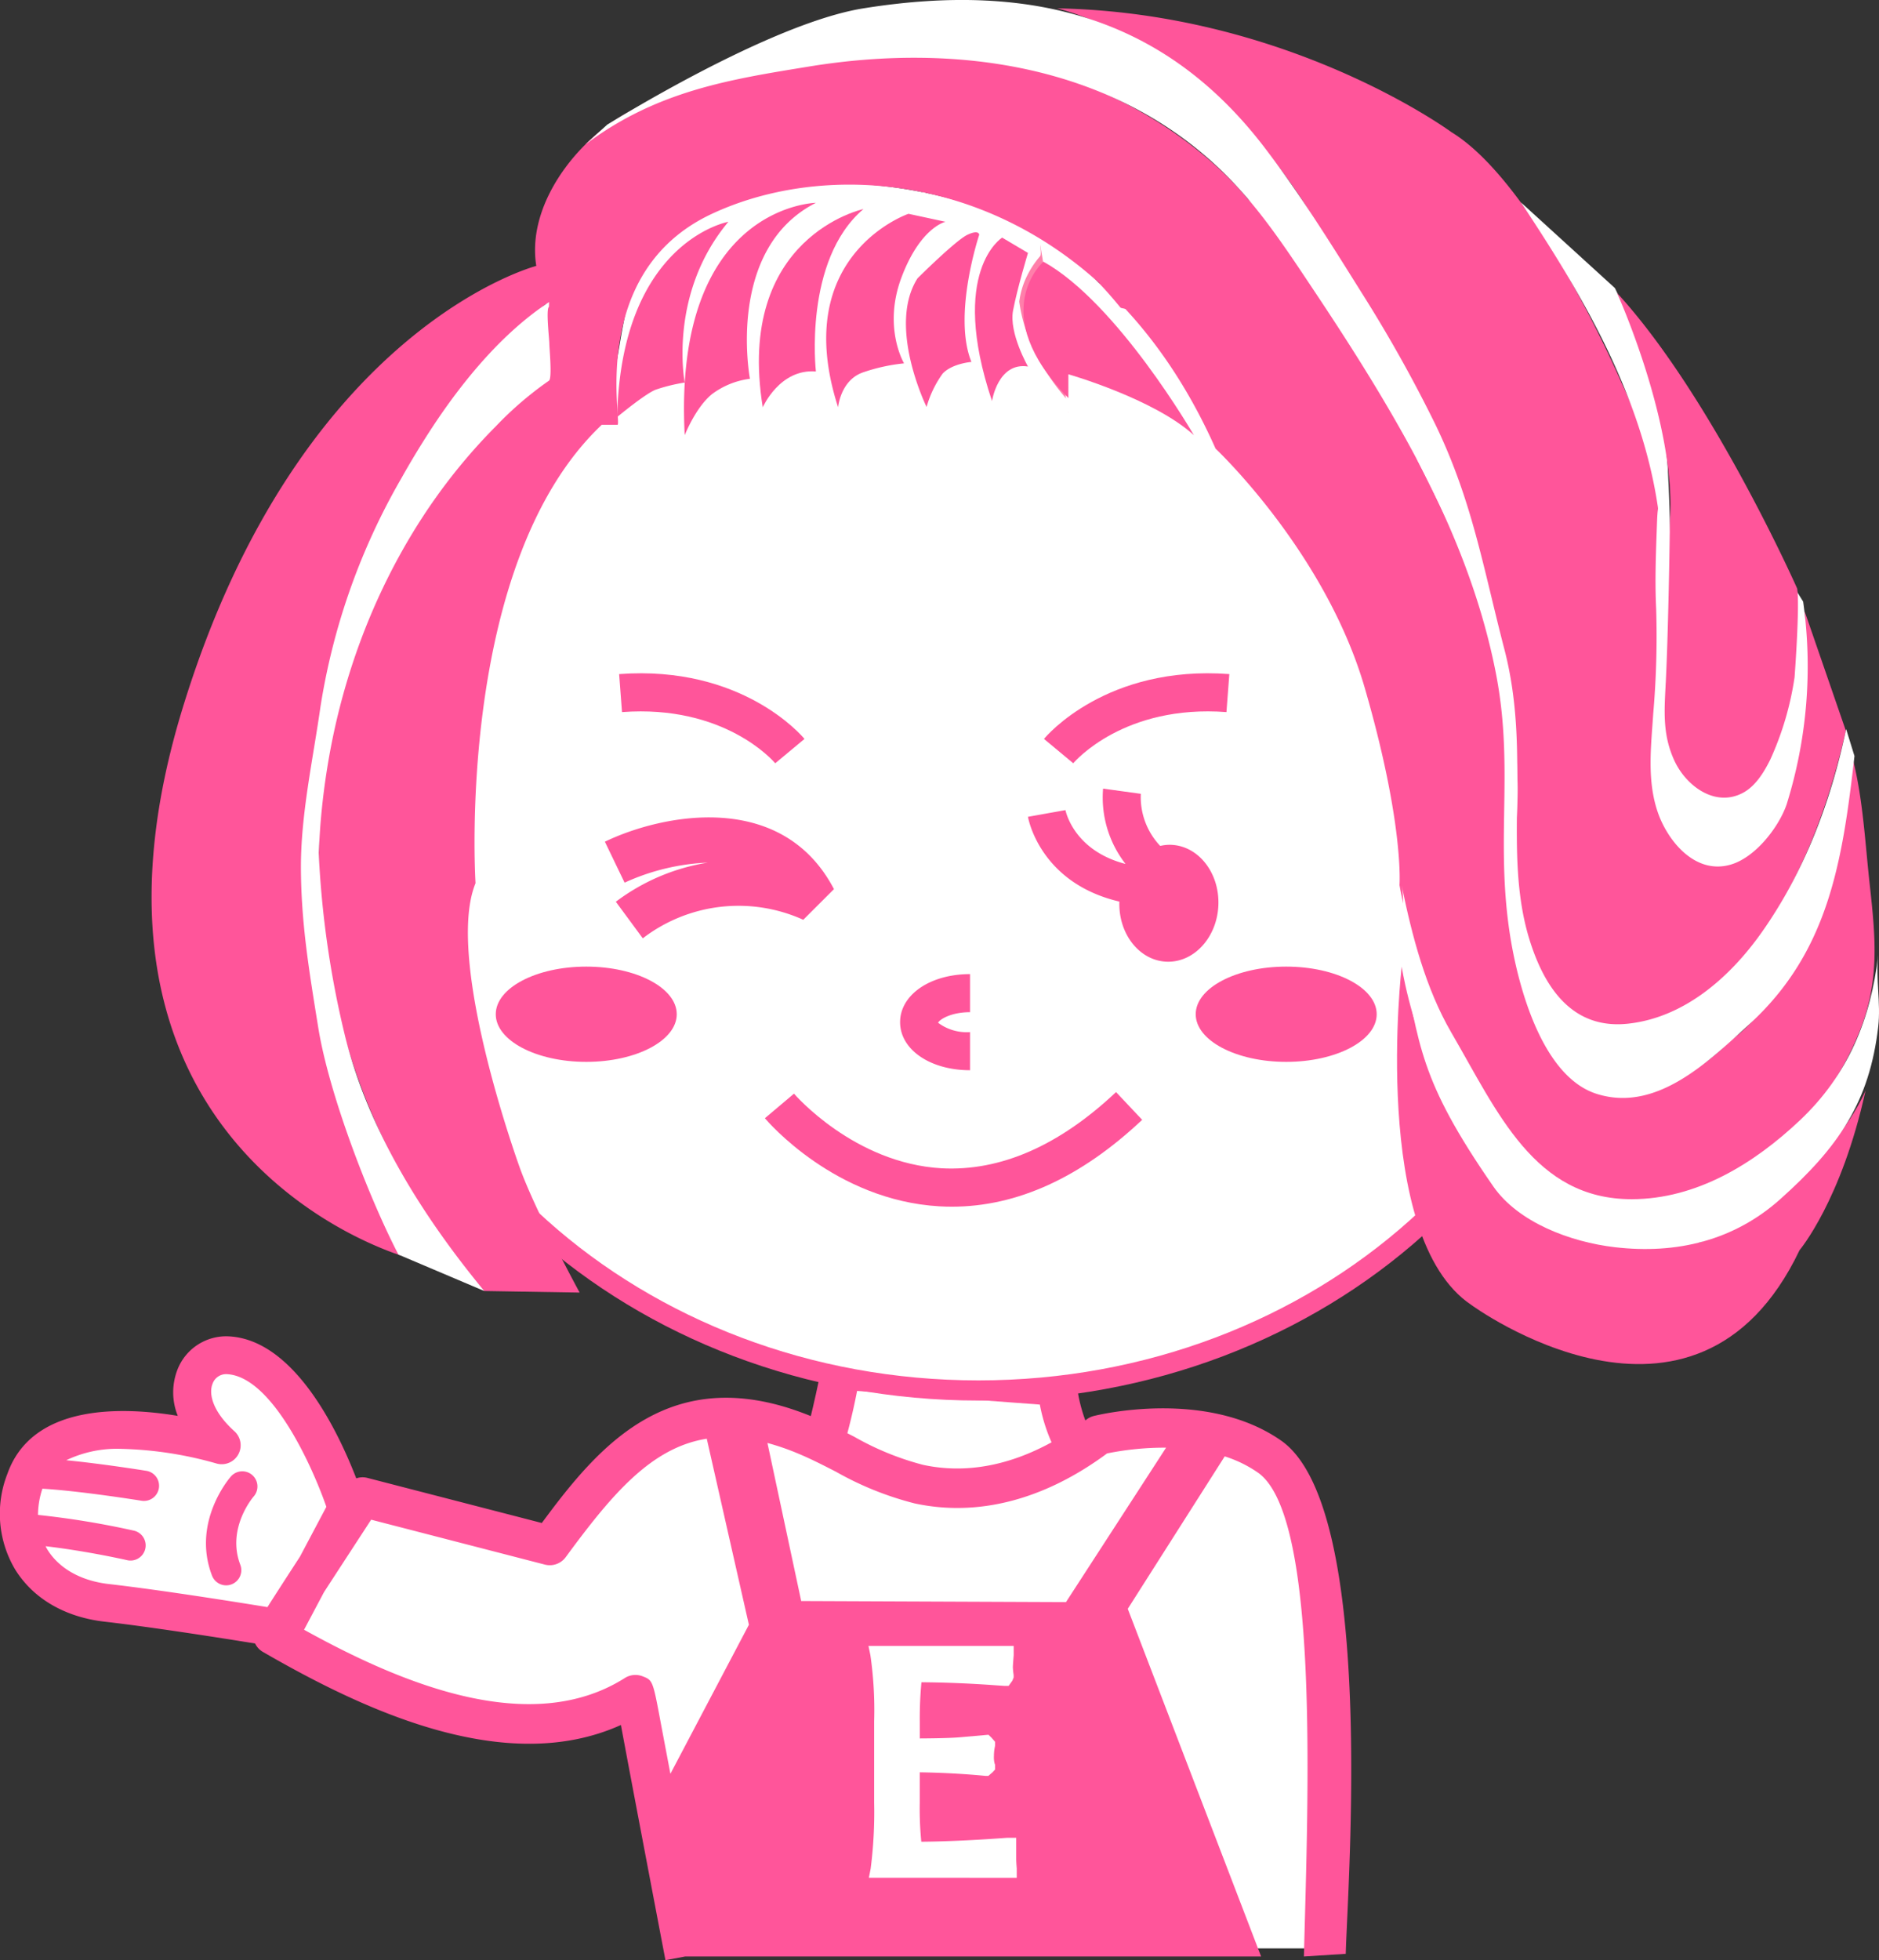
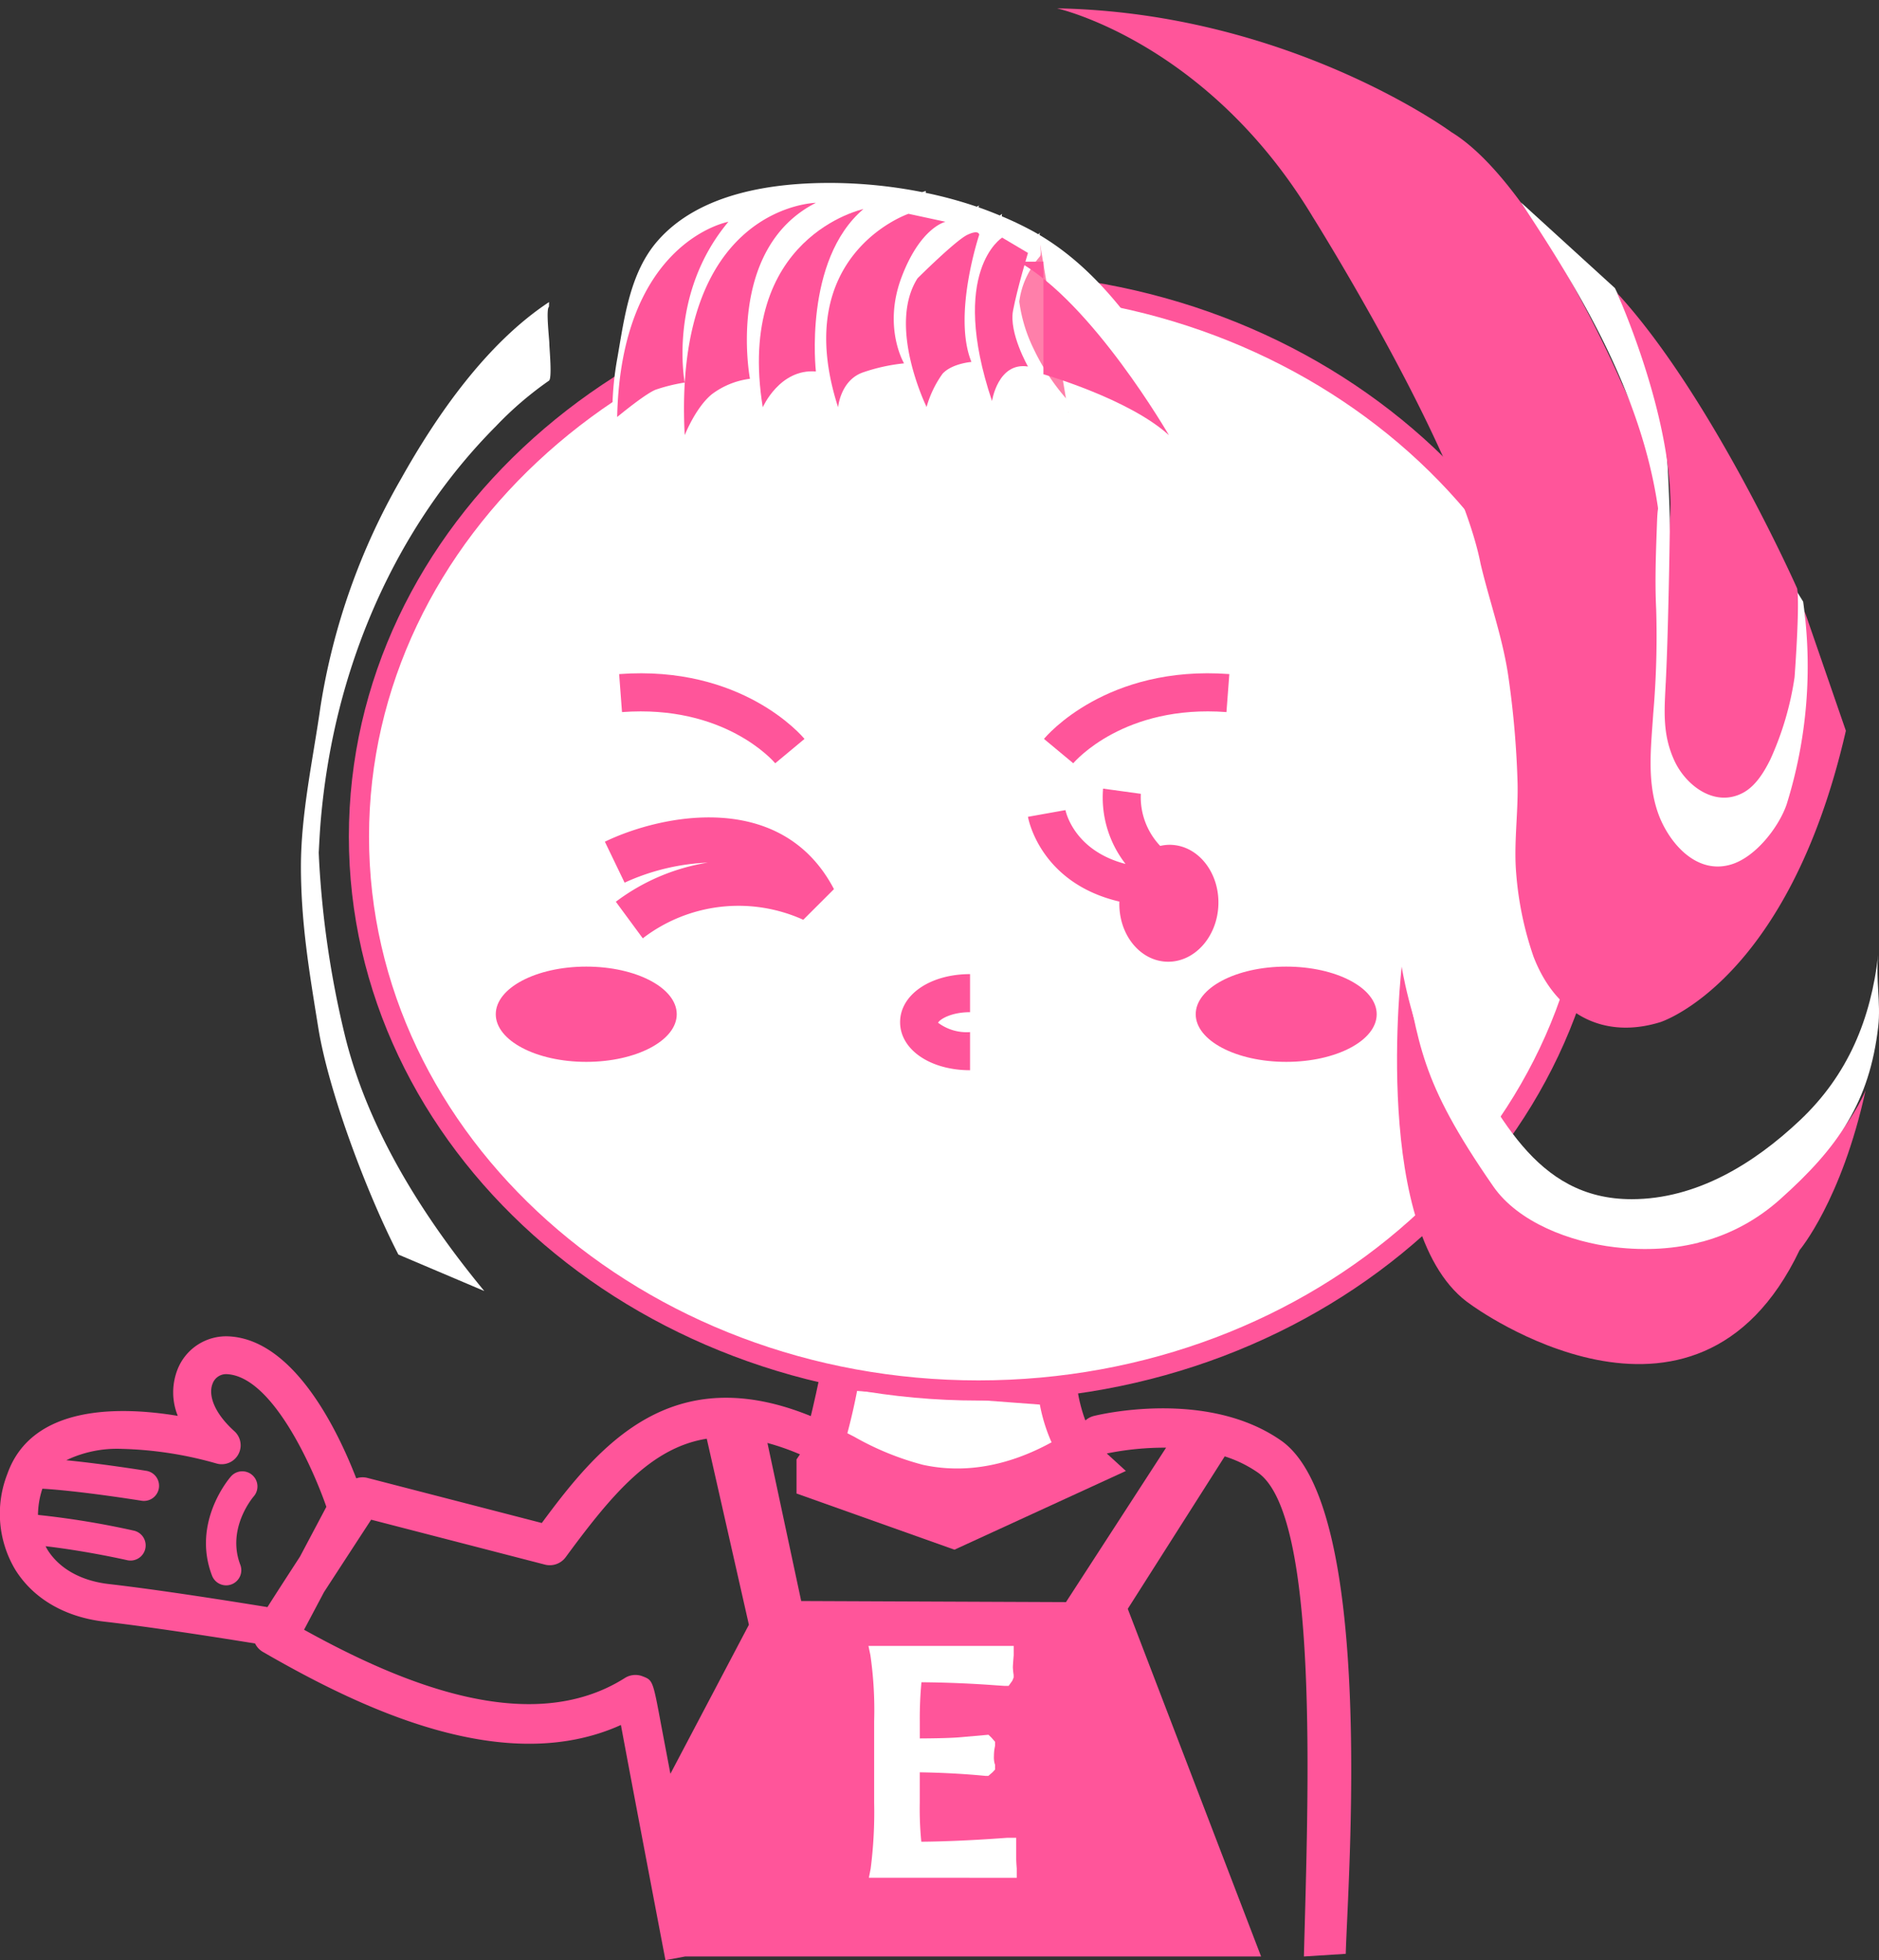
<svg xmlns="http://www.w3.org/2000/svg" id="corporation_emily" width="261.64" height="272.859" viewBox="0 0 261.64 272.859">
  <rect x="0" y="0" width="261.64" height="272.859" fill="#333333" stroke="none" />
  <defs>
    <clipPath id="clip-path">
      <rect id="長方形_1553" data-name="長方形 1553" width="261.64" height="272.859" fill="none" />
    </clipPath>
  </defs>
  <g id="グループ_1720" data-name="グループ 1720" clip-path="url(#clip-path)">
    <path id="パス_1459" data-name="パス 1459" d="M100.882,161.509l-21.993-7.821v-4.742l.44-.657c.613-1.163,2.075-7.292,3.082-12.341l.477-2.387,34.8,2.592.212,2.32c.169,1.766,1.178,6.883,3.792,9.278l3.058,2.8Z" transform="translate(32.021 54.213)" fill="#ff559a" />
    <path id="パス_1460" data-name="パス 1460" d="M82.957,148.189l16.01,5.694,14.886-6.834a23.684,23.684,0,0,1-2.734-7.43l-25.448-1.9a85.955,85.955,0,0,1-2.713,10.467" transform="translate(33.673 55.902)" fill="#fff" />
    <path id="パス_1461" data-name="パス 1461" d="M121.8,28c-47.639,0-86.254,34.515-86.254,77.093s38.615,77.093,86.254,77.093,86.251-34.515,86.251-77.093S169.441,28,121.8,28" transform="translate(14.43 11.366)" fill="#fff" />
    <path id="パス_1462" data-name="パス 1462" d="M122.21,184c-48.334,0-87.657-35.212-87.657-78.5S73.876,27,122.21,27s87.654,35.212,87.654,78.494S170.542,184,122.21,184m0-154.186c-46.786,0-84.851,33.954-84.851,75.69s38.065,75.691,84.851,75.691,84.848-33.955,84.848-75.691S168.994,29.81,122.21,29.81" transform="translate(14.025 10.961)" fill="#ff559a" />
-     <path id="パス_1463" data-name="パス 1463" d="M101.8,124.083c-.585,0-1.173-.015-1.759-.051-14.512-.839-23.893-11.8-24.284-12.262l4.053-3.421c.083.1,8.381,9.711,20.588,10.391,8.142.42,16.3-3.114,24.255-10.609l3.64,3.861c-8.525,8.029-17.429,12.091-26.493,12.091" transform="translate(30.749 43.891)" fill="#ff559a" />
    <path id="パス_1464" data-name="パス 1464" d="M83.054,79.191c-.284-.335-7.091-8.187-21.335-7.124l-.4-5.289c17.1-1.277,25.462,8.6,25.81,9.023Z" transform="translate(24.892 27.059)" fill="#ff559a" />
    <path id="パス_1465" data-name="パス 1465" d="M107.476,79.19,103.4,75.8c.349-.42,8.711-10.3,25.808-9.023l-.4,5.289C114.6,71,107.758,78.856,107.476,79.19" transform="translate(41.969 27.059)" fill="#ff559a" />
    <path id="パス_1466" data-name="パス 1466" d="M143.625,102.337c0,3.662-5.64,6.63-12.6,6.63s-12.6-2.968-12.6-6.63,5.641-6.63,12.6-6.63,12.6,2.968,12.6,6.63" transform="translate(48.072 38.848)" fill="#ff559a" />
    <path id="パス_1467" data-name="パス 1467" d="M74.3,102.337c0,3.662-5.64,6.63-12.6,6.63s-12.6-2.968-12.6-6.63,5.64-6.63,12.6-6.63,12.6,2.968,12.6,6.63" transform="translate(19.933 38.848)" fill="#ff559a" />
    <path id="パス_1468" data-name="パス 1468" d="M98.887,109.829c-5.553,0-9.739-2.876-9.739-6.688s4.185-6.691,9.739-6.691v5.3c-2.711,0-4.281,1.052-4.447,1.472a6.654,6.654,0,0,0,4.447,1.3Z" transform="translate(36.186 39.15)" fill="#ff559a" />
    <path id="パス_1469" data-name="パス 1469" d="M121.75,85.906a5.919,5.919,0,0,0-1.525.153,9.87,9.87,0,0,1-2.7-7.253l-5.254-.723A15.033,15.033,0,0,0,115.4,88.569c-7.16-1.85-8.319-7.253-8.367-7.495l-5.222.934c.067.388,1.757,9.228,12.73,11.8-.157,4.479,2.782,8.222,6.577,8.368s7.032-3.374,7.207-7.867-2.774-8.257-6.578-8.4" transform="translate(41.327 31.695)" fill="#ff559a" />
    <path id="パス_1470" data-name="パス 1470" d="M144.673,55.044c0-.027-.013-.045-.015-.07v-.949a5.654,5.654,0,0,0-.039.707c0,.017,0,.025,0,.042-.2-1.292-.918-1.98-1.787-3.156-2.41-3.269-4.617-6.679-6.9-10.035-4.479-6.575-9.481-12.718-16.532-16.661a46.456,46.456,0,0,0-4.489-2.161c0-.184.011-.33.048-.35-.124.066-.209.162-.326.235-.972-.406-1.954-.787-2.955-1.136.013-.135.037-.24.094-.266-.125.053-.238.121-.361.176a58.336,58.336,0,0,0-7.108-1.932c.006-.145.018-.254.055-.263-.188.045-.366.114-.553.163a66.847,66.847,0,0,0-12.487-1.274c-8.347-.048-18.488,1.4-24.315,8.035-3.877,4.416-4.652,10.707-5.625,16.307a42.707,42.707,0,0,0-.7,7.138c0,.852-.443,4,.672,4.422-.164-.063-.083-.784,0-1.538.115.717.218,1.406,0,1.538,1.8-1.074,3.467-2.46,5.179-3.674A7.939,7.939,0,0,1,70.742,49.2c0,.283,0,.576.006.852.018,1.319.051,2.645.181,3.959a11.247,11.247,0,0,1,0-1.658l1.413-3.189c1.1,0,2.178.018,3.131-.063,1.79-.155,3.577-.342,5.364-.531a24.6,24.6,0,0,0,.7,3.217,4.047,4.047,0,0,1,0-1.665l.8-1.707c2.787-.306,5.572-.621,8.358-.924.066.274.105.554.177.825A27.076,27.076,0,0,0,92,51.79a3.214,3.214,0,0,1,.006-1.67l1.222-2.893c2.682-.273,5.369-.522,8.063-.685.305-.02.612-.03.917-.045.239.806.468,1.613.786,2.4a23.293,23.293,0,0,0,1.355,2.889c-.172-.3.017-1.3.017-1.658,0-.022,0-.058.006-.082l1-3.685c2.235-.063,4.474-.052,6.709.046.162.71.313,1.419.5,2.126.288,1.091.593,2.182.953,3.252-.277-.825.117-1.884.062-2.8l.136-2.5a57.365,57.365,0,0,1,12.636,2.171,44.7,44.7,0,0,1,11.8,5.473,45.652,45.652,0,0,1,5.016,3.842c1.686,1.485,1.426,1.368,1.468-.64a21.2,21.2,0,0,0,.015-2.3M60.736,50.976v.01a.507.507,0,0,1-.028.055c.011-.018.018-.045.028-.065" transform="translate(24.591 7.352)" fill="#fff" />
    <path id="パス_1471" data-name="パス 1471" d="M107.821,47.667s-12.536-13.592-3.934-23.481" transform="translate(40.944 9.817)" fill="#ff7faa" />
    <path id="パス_1472" data-name="パス 1472" d="M107.849,46.488a30.241,30.241,0,0,1-4.874-7.342,21.148,21.148,0,0,1-2.037-7.131c-.1-1.071-.205,3.068.042.869q.055-.474.145-.942a11.631,11.631,0,0,1,.527-1.871,12.694,12.694,0,0,1,2.264-3.75c.188-.221.017-1.361.017-1.658s-.208-1.431-.017-1.658a12.242,12.242,0,0,0-2.948,6.7,27.581,27.581,0,0,0,.117,6.925,25.8,25.8,0,0,0,5.019,11,25.429,25.429,0,0,0,1.746,2.172c-.159-.173.017-1.4.017-1.658,0-.3.2-1.427-.017-1.658" transform="translate(40.917 9.339)" fill="#fff" />
-     <path id="パス_1473" data-name="パス 1473" d="M68.58,34.845S35.6,43.386,19.352,96.351s17.416,71.881,30.391,76.26c0,0-7.119-22.525-10.7-34.737-.465-1.584-4.457-29.816,2.228-49.351,0,0,4.266-29.07,28.654-48.384v10.25S47.245,67.5,40.266,99s5.619,61.9,21.067,78.541l13.284.215s-6.213-11.4-8.378-17.5-10-30.013-6.117-39.486c0,0-2.879-44.486,17.585-63.815h2.147c.887.53-4.462-21.117,13.171-29.357,19.94-9.318,53.7-4.3,70.143,32.682,0,0,15.277,14.354,20.776,33.317s4.834,27.431,4.834,27.431,6.907,40.482,30.524,44.193c4.021.631,9.157-1.021,12.8-2.443,9.654-3.769,16.737-11.621,20.637-21.117,2.955-7.2,2.331-13.3,1.5-20.851-.626-5.711-.925-11.725-2.332-17.314,0,0-5.207,31.123-17.016,39.143,0,0-15.164,16.522-25.859-.412,0,0-6.2-13-5.348-24.619,0,0,1.115-27.238-4.455-39.048,0,0-17.366-39.679-31.626-53.083,0,0-16.082-21.031-48.1-20.086a180.642,180.642,0,0,0-19.334,2.51C92.907,9.22,84.989,10.634,78.757,15.1c-5.943,4.26-11.4,12.1-10.177,19.742" transform="translate(6.094 2.172)" fill="#ff559a" />
    <path id="パス_1474" data-name="パス 1474" d="M163.354,132.837c-20.089-8.788-24.338-37.13-24.338-37.13s-4.4,37.647,9.671,47.081c0,0,31.173,22.908,45.733-7.616,0,0,5.835-6.9,9.183-22.216,0,0-4.952,12.723-22.936,21.1,0,0-10.184,1.9-17.314-1.215" transform="translate(56.163 38.848)" fill="#ff559a" />
    <path id="パス_1475" data-name="パス 1475" d="M104.686.827s20.944,4.631,35.65,29.091c0,0,20.218,32.2,23.338,48.244,1.286,5.423,3.173,10.56,3.921,16.078a128.385,128.385,0,0,1,1.227,14.517c.087,4.143-.548,8.375-.191,12.518a46.454,46.454,0,0,0,2.4,11.53c3.111,8.116,9.768,11.579,17.657,9.148,0,0,17.825-5.584,25.846-40.565l-5.732-16.6s.829,19.051-4.3,28.631c0,0-7.129,15.151-15.374.224,0,0-2.061-12.074-.891-17.156,1.295-5.628,1.212-11.739.966-17.492a77.155,77.155,0,0,0-2.256-16.588,68.392,68.392,0,0,0-3.61-9.366S171.476,25.3,159.608,18.059c0,0-22.615-16.64-54.922-17.232" transform="translate(42.493 0.336)" fill="#ff559a" />
    <path id="パス_1476" data-name="パス 1476" d="M76.619,21.959S61.672,24.627,61.125,49.138c0,0,3.848-3.2,5.351-3.8a23.886,23.886,0,0,1,4.056-1s-2.379-12.285,6.088-22.385" transform="translate(24.811 8.913)" fill="#ff559a" />
    <path id="パス_1477" data-name="パス 1477" d="M86.112,20.082s-19.927.363-18.268,32.347c0,0,1.509-3.848,3.779-5.7a11.142,11.142,0,0,1,5.306-2.152S73.487,26.5,86.112,20.082" transform="translate(27.498 8.151)" fill="#ff559a" />
    <path id="パス_1478" data-name="パス 1478" d="M89.718,20.7S71.869,24.51,75.7,48.3c0,0,2.348-5.4,7.4-4.99,0,0-1.767-15.472,6.618-22.61" transform="translate(30.509 8.401)" fill="#ff559a" />
    <path id="パス_1479" data-name="パス 1479" d="M93.286,21.169s-16.661,5.674-9.8,26.936c0,0,.322-3.814,3.527-4.881a25.456,25.456,0,0,1,5.657-1.237s-2.983-5-.35-11.983,6.123-7.724,6.123-7.724Z" transform="translate(33.215 8.593)" fill="#ff559a" />
    <path id="パス_1480" data-name="パス 1480" d="M92.6,47.314s-5.521-11.23-1.26-17.91c0,0,5.309-5.285,6.949-6.058s1.639,0,1.639,0-3.734,11.185-1.083,17.7c0,0-2.712.211-4.019,1.638A14.722,14.722,0,0,0,92.6,47.314" transform="translate(36.422 9.337)" fill="#ff559a" />
    <path id="パス_1481" data-name="パス 1481" d="M100.35,23.527s-7.488,4.63-1.413,22.75c0,0,.822-5.456,5.009-4.808,0,0-2.673-4.666-2.079-7.789s2.079-8.022,2.079-8.022Z" transform="translate(39.194 9.55)" fill="#ff559a" />
-     <path id="パス_1482" data-name="パス 1482" d="M104.146,25.91s-8.158,7.142,3.474,18.99V41.583s11.909,3.4,17.474,8.479c0,0-10.657-18.448-20.948-24.152" transform="translate(41.145 10.517)" fill="#ff559a" />
+     <path id="パス_1482" data-name="パス 1482" d="M104.146,25.91V41.583s11.909,3.4,17.474,8.479c0,0-10.657-18.448-20.948-24.152" transform="translate(41.145 10.517)" fill="#ff559a" />
    <path id="パス_1483" data-name="パス 1483" d="M55.331,167.571c-8.669-10.5-16.323-22.7-19.473-35.855a133.586,133.586,0,0,1-3.518-23.958c-.044-.82-.073-1.641-.105-2.46-.156-3.877-.142,5.015.01,2.025.1-1.93.19-3.858.368-5.784q.4-4.382,1.185-8.719C36.881,75.8,44.688,59.511,56.949,47.2a48.3,48.3,0,0,1,7.394-6.348c.464-.306.052-4.52.052-5.141s-.5-4.843-.052-5.141l.014-.661C55.666,35.64,48.716,45.627,43.718,54.563a91.969,91.969,0,0,0-11.185,31.63c-1.042,7.342-2.751,15.039-2.729,22.441.025,7.827,1.17,14.558,2.417,22.293,1.465,9.082,6.916,23.379,11.156,31.574" transform="translate(12.098 12.139)" fill="#fff" />
    <path id="パス_1484" data-name="パス 1484" d="M138.883,97.674c2.519,12.258,2.355,16.9,12.752,31.883,3.487,5.025,10.75,7.745,16.928,8.466,8.628,1.005,16.6-.941,23.029-6.685,8.088-7.221,12.43-13.507,13.643-24.013.38-3.291-.378-6.712,0-9.986-1.029,8.915-4.185,16.673-10.893,23.008-6.418,6.062-14.408,10.979-23.418,10.991-13.568.021-18.682-12.116-25.119-23.171-3.594-6.175-5.484-13.488-6.921-20.48.652,3.176-.659,6.781,0,9.986" transform="translate(56.296 35.593)" fill="#fff" />
-     <path id="パス_1485" data-name="パス 1485" d="M233.542,101.5c-2.12,10.048-5.8,19.825-11.715,28.224-4.28,6.078-10.626,11.893-18.633,12.773-7.852.863-11.725-5.151-13.753-11.715-3.782-12.251.342-25.665-3.487-40.389-2.985-11.485-4.45-20.584-9.588-31.257a194.631,194.631,0,0,0-10.419-18.583c-4.205-6.733-8.48-13.563-13.291-19.882C139.1,2.861,120.831-2.7,96.7,1.162c-13.128,2.1-35.305,16-35.657,16.175l-3.085,2.8c9.992-7.536,20.284-9.1,31.218-10.883,20.388-3.321,42.152-.261,57.511,14.617,5.053,4.9,8.864,10.752,12.749,16.577,4.363,6.535,8.6,13.165,12.437,20.024,5.819,10.411,10.57,21.413,12.878,33.157,2.563,13.043-.02,22.9,1.9,35.984,1.038,7.066,4.347,20.2,12.167,22.662,8.31,2.618,15.517-4.469,21.257-9.715,11.034-10.083,12.955-22.679,14.624-37.317" transform="translate(23.526 0)" fill="#fff" />
    <path id="パス_1486" data-name="パス 1486" d="M150.63,20.032c8.538,12.815,16.706,26.735,19.044,42.194.125.827,0,0-.084,2.328-.146,4.056-.319,8.088-.117,12.141a125.332,125.332,0,0,1-.411,14.512c-.3,4.592-.894,9.3.638,13.748,1.347,3.908,5.174,8.757,10.2,7.254,3.457-1.033,6.675-5.265,7.738-8.368a64.391,64.391,0,0,0,2.3-28.222l-1.421-2.293c-.631,8.535.478,11.894-2.264,20.093-.988,2.955-2.514,6.573-5.506,8.025-4.337,2.107-7.176-1.483-8.93-4.939-1.144-2.254-.554-4.638-.818-7.146a14.515,14.515,0,0,1-.074-3.194,241.617,241.617,0,0,0,.149-29.261c-.527-8.458-3.468-16.92-7.346-24.932Z" transform="translate(61.141 8.131)" fill="#fff" />
    <path id="パス_1487" data-name="パス 1487" d="M65.188,97.768l-3.752-5.094a28.786,28.786,0,0,1,12.806-5.448,30.908,30.908,0,0,0-11.587,2.791l-2.747-5.7c7.853-3.792,24.624-7.29,31.9,6.6l-4.275,4.267a21.882,21.882,0,0,0-22.345,2.581" transform="translate(24.317 32.852)" fill="#ff559a" />
-     <path id="パス_1488" data-name="パス 1488" d="M47.54,155.528s-6.505-20.757-16.522-21.335c-4.524-.26-8.137,6-.9,12.534,0,0-23.071-7.239-27.357,4.84-2.965,8.357,1.771,15.988,11.34,17.087s24.565,3.626,24.565,3.626Z" transform="translate(0.763 54.467)" fill="#fff" />
-     <path id="パス_1489" data-name="パス 1489" d="M83.83,214.254l-6.314-35.305c-15.372,9.736-36.392-.2-50.506-8.355l12.482-19.17,26.1,6.744c8.932-12.155,17.574-22.807,35.561-15.355,5.389,2.233,10.017,5.562,15.812,6.819,8.566,1.857,17.332-.966,25.049-6.819,0,0,14.44-3.7,23.8,2.989s8.518,68.452,8.518,68.452" transform="translate(10.963 56.966)" fill="#fff" />
    <path id="パス_1490" data-name="パス 1490" d="M178.378,146.821c-10.364-7.232-25.445-3.579-26.084-3.415a2.729,2.729,0,0,0-.981.474c-5.269,4-13.5,8.338-22.8,6.321a39.434,39.434,0,0,1-9.566-3.907c-1.843-.945-3.747-1.923-5.777-2.764-19.681-8.156-29.785,4.029-37.727,14.769l-24.3-6.28a2.728,2.728,0,0,0-1.537.066c-2.487-6.436-8.558-19.237-17.675-19.761a7.279,7.279,0,0,0-7.187,4.54,8.722,8.722,0,0,0,.011,6.523c-7.942-1.317-20.286-1.627-23.722,8.061a15.186,15.186,0,0,0,1.1,13.362c2.512,4.028,6.923,6.594,12.42,7.225,6.622.761,15.974,2.23,20.966,3.038a2.735,2.735,0,0,0,1.073,1.164c13.9,8.031,33.732,17.467,49.867,10.18,1.5,8.1,6.2,32.736,6.2,32.736l2.754-.51H175.6l-18.565-48.394,13.5-21.222a17.1,17.1,0,0,1,4.647,2.275c8.507,6.027,6.985,44.327,6.378,67.341l5.828-.368c.257-9.743,4.263-62.194-9.008-71.454M37.243,170.01c-4.746-.773-14.952-2.394-22.084-3.212-3.868-.444-6.9-2.141-8.548-4.779-.1-.157-.176-.325-.263-.486,5.849.682,11.329,1.936,11.392,1.951a2.109,2.109,0,0,0,.949-4.109,118.488,118.488,0,0,0-13.4-2.2,11.812,11.812,0,0,1,.613-3.648c5.243.3,13.691,1.656,13.779,1.67a2.109,2.109,0,1,0,.671-4.164c-.3-.049-6.054-.97-11.124-1.471a16.394,16.394,0,0,1,7.737-1.58A52.553,52.553,0,0,1,30.086,150a2.637,2.637,0,0,0,2.555-4.472c-3.107-2.808-3.6-5.268-3.033-6.636a2,2,0,0,1,2.022-1.309c6.256.36,11.859,12.839,13.814,18.464l-3.676,6.937c-2.12,3.265-3.557,5.491-4.526,7.022m56.108,23.207-1.281-6.757c-1.163-6.259-1.163-6.259-2.59-6.816a2.757,2.757,0,0,0-2.474.239c-13.154,8.329-31.2.74-44.666-6.72l2.775-5.234c2.405-3.7,5.106-7.842,6.567-10.086l24.183,6.251a2.751,2.751,0,0,0,2.909-1.036c6.447-8.774,11.919-15.262,19.64-16.487l5.867,25.9Zm55.082-23.9-36.87-.153-4.7-22a33.849,33.849,0,0,1,4.2,1.445c1.822.755,3.546,1.639,5.371,2.576a44.264,44.264,0,0,0,10.911,4.389c8.821,1.912,18.077-.492,26.812-6.955a40.275,40.275,0,0,1,8.215-.8Z" transform="translate(0 53.706)" fill="#ff559a" />
    <path id="パス_1491" data-name="パス 1491" d="M23.87,146.4c-.225.256-5.47,6.363-2.629,13.795a2.112,2.112,0,0,0,1.97,1.357,2.084,2.084,0,0,0,.754-.141,2.108,2.108,0,0,0,1.216-2.723c-1.922-5.025,1.712-9.334,1.867-9.515A2.108,2.108,0,0,0,23.87,146.4" transform="translate(8.28 59.134)" fill="#ff559a" />
    <path id="パス_1492" data-name="パス 1492" d="M86.071,195.24l.247-1.257a61.4,61.4,0,0,0,.489-9.19V173.449a53.267,53.267,0,0,0-.527-9.21l-.266-1.27h20.223l0,1.295c-.075.924-.115,1.485-.115,1.684a10.006,10.006,0,0,0,.108,1.074v.34l-.187.457-.515.714h-.54l-1.218-.082c-3.54-.261-7.028-.4-10.378-.426a53.719,53.719,0,0,0-.231,5.431v2.391c2.652-.013,4.569-.069,5.7-.172l3.862-.342.432.413.489.571v.53l-.038.214a6.135,6.135,0,0,0-.12,1.216,3.485,3.485,0,0,0,.093,1.052l.065.176v.671l-.367.394-.571.491h-.391c-2.917-.283-5.957-.448-9.158-.5V184.8a46.873,46.873,0,0,0,.214,5.424c3.118-.025,6.757-.181,10.832-.467l1.137-.08h1.247v2.9c0,.3.027.755.075,1.371l0,1.295Z" transform="translate(34.914 66.15)" fill="#fff" />
    <path id="パス_1493" data-name="パス 1493" d="M160.151,29s8.271,18.23,7.37,31.616q-.084,6.955-.269,13.907c-.077,2.888-.165,5.777-.308,8.663-.2,3.941-.495,7.266,1.208,10.949,1.6,3.453,5.632,6.532,9.532,4.462,1.776-.942,2.961-2.917,3.82-4.651A42.5,42.5,0,0,0,184.878,82.5s.741-9.858.366-12.338c0,0-11.873-26.777-25.093-41.158" transform="translate(65.006 11.771)" fill="#ff559a" />
  </g>
</svg>